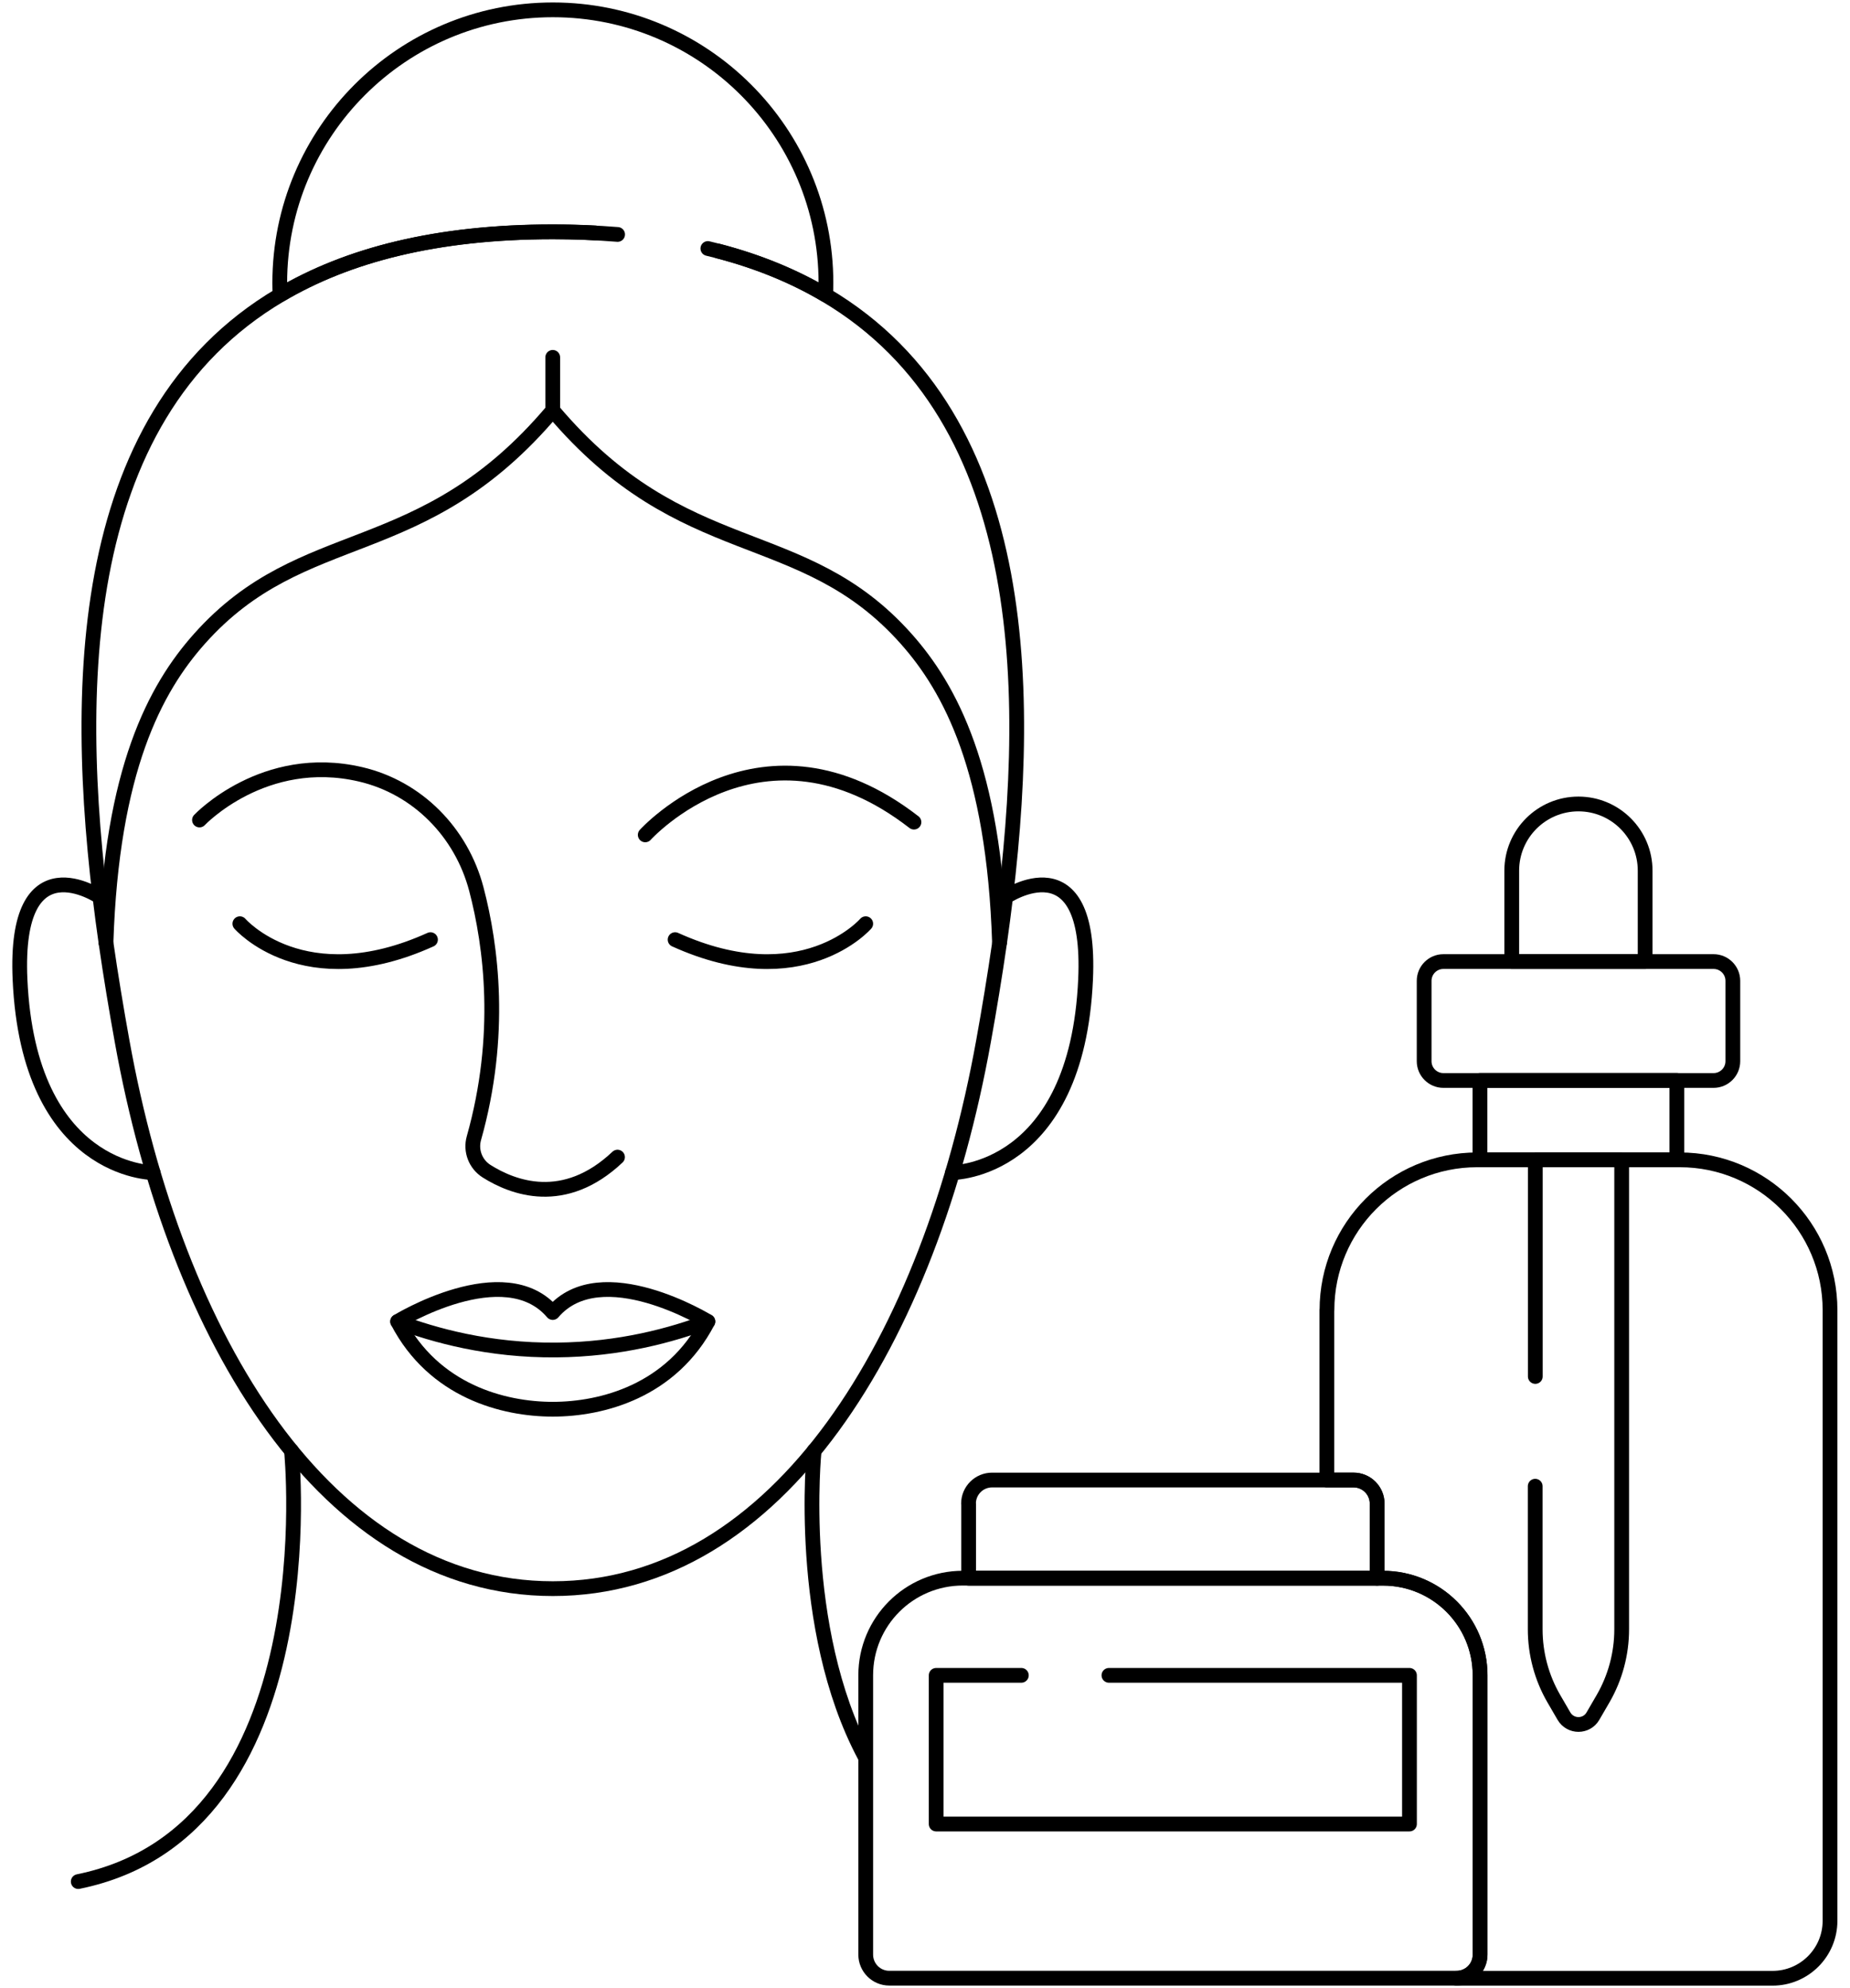
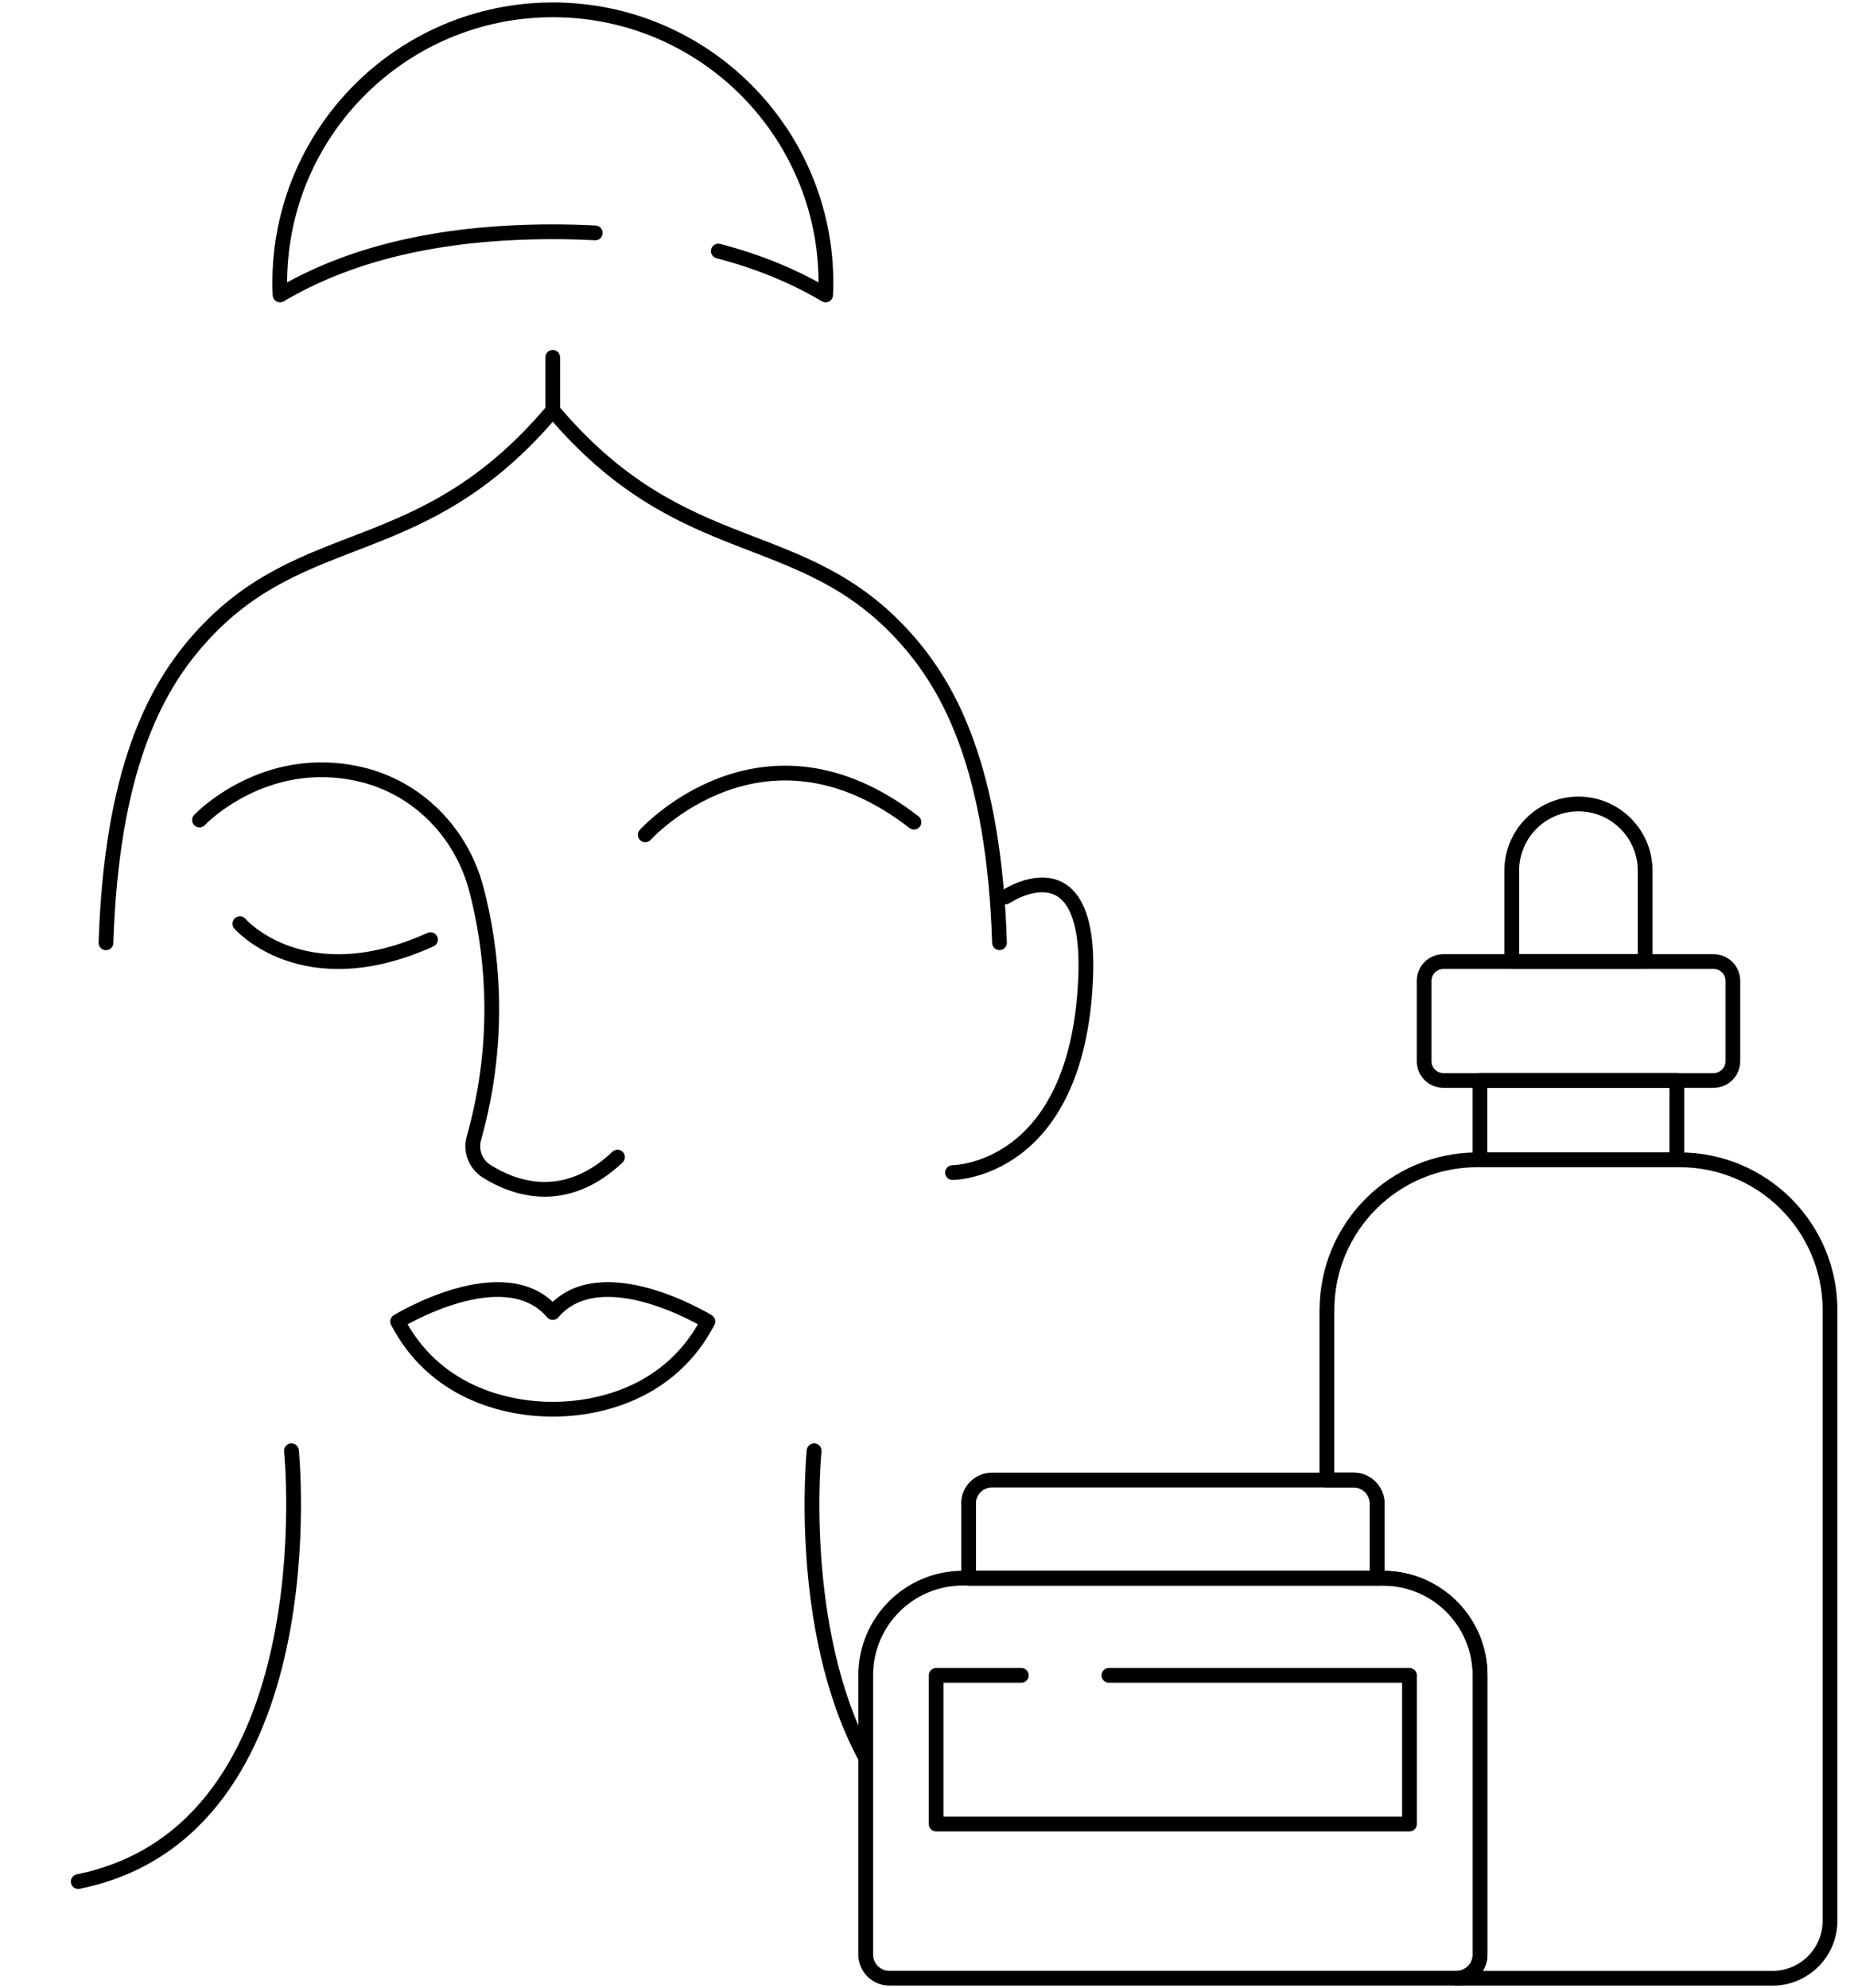
<svg xmlns="http://www.w3.org/2000/svg" width="94" height="101" viewBox="0 0 94 101" fill="none">
-   <path d="M20.204 67.136C22.059 67.836 24.847 68.613 28.267 68.582C31.511 68.556 34.158 67.815 35.967 67.136" stroke="black" stroke-width="0.75" stroke-linecap="round" stroke-linejoin="round" />
  <path d="M28.085 66.678C25.635 63.803 20.204 67.135 20.204 67.135C22.049 70.674 25.583 71.591 28.085 71.591C30.588 71.591 34.122 70.674 35.967 67.135C35.967 67.135 30.542 63.803 28.085 66.678Z" stroke="black" stroke-width="0.75" stroke-linecap="round" stroke-linejoin="round" />
-   <path d="M35.967 12.625C38.262 13.174 40.247 13.977 41.951 14.987C52.553 21.262 52.543 35.626 50.791 47.885C50.542 49.611 50.263 51.29 49.973 52.896C47.252 68.011 39.584 80.706 28.091 80.706C16.598 80.706 8.924 68.011 6.204 52.896C5.913 51.29 5.634 49.611 5.385 47.891C3.634 35.62 3.623 21.257 14.23 14.987C17.65 12.961 22.168 11.78 28.091 11.78C29.241 11.78 30.334 11.827 31.381 11.91" stroke="black" stroke-width="0.75" stroke-linecap="round" stroke-linejoin="round" />
  <path d="M30.246 11.832C29.547 11.796 28.832 11.775 28.091 11.775C22.168 11.775 17.65 12.957 14.23 14.983C14.22 14.78 14.214 14.578 14.214 14.376C14.214 6.713 20.427 0.5 28.091 0.5C35.754 0.5 41.967 6.713 41.967 14.376C41.967 14.578 41.962 14.78 41.951 14.983C40.376 14.05 38.568 13.293 36.5 12.755" stroke="black" stroke-width="0.75" stroke-linecap="round" stroke-linejoin="round" />
-   <path d="M5.079 45.565C5.079 45.565 0.696 42.595 1.017 49.756C1.457 59.57 7.779 59.57 7.779 59.57" stroke="black" stroke-width="0.75" stroke-linecap="round" stroke-linejoin="round" />
  <path d="M51.097 45.565C51.097 45.565 55.481 42.595 55.159 49.756C54.719 59.57 48.397 59.57 48.397 59.57" stroke="black" stroke-width="0.75" stroke-linecap="round" stroke-linejoin="round" />
  <path d="M10.136 41.658C10.136 41.658 13.406 38.192 18.318 39.337C21.215 40.011 23.448 42.291 24.204 45.171C24.961 48.052 25.552 52.602 24.08 57.82C23.899 58.457 24.158 59.141 24.723 59.499C26.059 60.343 28.666 61.343 31.376 58.783" stroke="black" stroke-width="0.75" stroke-linecap="round" stroke-linejoin="round" />
  <path d="M32.785 42.413C32.785 42.413 38.744 35.801 46.439 41.766" stroke="black" stroke-width="0.75" stroke-linecap="round" stroke-linejoin="round" />
  <path d="M12.188 46.926C12.188 46.926 15.416 50.657 21.873 47.735" stroke="black" stroke-width="0.75" stroke-linecap="round" stroke-linejoin="round" />
-   <path d="M43.988 46.926C43.988 46.926 40.76 50.657 34.303 47.735" stroke="black" stroke-width="0.75" stroke-linecap="round" stroke-linejoin="round" />
  <path d="M28.085 18.154V20.853C21.406 28.766 15.447 26.491 10.136 32.45C7.882 34.978 5.67 39.108 5.385 47.896" stroke="black" stroke-width="0.75" stroke-linecap="round" stroke-linejoin="round" />
  <path d="M28.085 20.848C34.764 28.76 40.723 26.485 46.035 32.444C48.288 34.973 50.501 39.103 50.786 47.891" stroke="black" stroke-width="0.75" stroke-linecap="round" stroke-linejoin="round" />
  <path d="M14.81 73.7C14.81 73.7 16.774 92.986 3.976 95.587" stroke="black" stroke-width="0.75" stroke-linecap="round" stroke-linejoin="round" />
  <path d="M41.366 73.7C41.366 73.7 40.449 82.68 43.936 89.209" stroke="black" stroke-width="0.75" stroke-linecap="round" stroke-linejoin="round" />
  <path d="M67.419 66.55V75.187H68.776C69.434 75.187 69.973 75.721 69.973 76.384V80.177H70.269C72.994 80.177 75.202 82.385 75.202 85.11V99.302C75.202 99.961 74.668 100.499 74.005 100.499H90.062C91.679 100.499 92.985 99.189 92.985 97.577V66.555C92.985 62.342 89.565 58.922 85.352 58.922H75.057C70.839 58.922 67.424 62.337 67.424 66.555L67.419 66.55Z" stroke="black" stroke-width="0.75" stroke-linecap="round" stroke-linejoin="round" />
  <path d="M75.197 58.916H85.202V54.885H75.197V58.916Z" stroke="black" stroke-width="0.75" stroke-linecap="round" stroke-linejoin="round" />
-   <path d="M78.01 69.927V58.916H82.399V82.772C82.399 84.005 82.073 85.223 81.456 86.291L80.938 87.182C80.611 87.747 79.798 87.747 79.466 87.182L78.948 86.291C78.331 85.223 78.005 84.011 78.005 82.772V75.502" stroke="black" stroke-width="0.75" stroke-linecap="round" stroke-linejoin="round" />
  <path d="M73.341 54.89H87.068C87.608 54.89 88.047 54.452 88.047 53.911V49.828C88.047 49.287 87.608 48.849 87.068 48.849H73.341C72.801 48.849 72.362 49.287 72.362 49.828V53.911C72.362 54.452 72.801 54.89 73.341 54.89Z" stroke="black" stroke-width="0.75" stroke-linecap="round" stroke-linejoin="round" />
  <path d="M83.591 48.849H76.813V44.232C76.813 42.361 78.331 40.843 80.202 40.843C82.073 40.843 83.591 42.361 83.591 44.232V48.849Z" stroke="black" stroke-width="0.75" stroke-linecap="round" stroke-linejoin="round" />
  <path d="M49.216 76.385V80.178H69.974V76.385C69.974 75.727 69.44 75.188 68.776 75.188H50.408C49.75 75.188 49.211 75.721 49.211 76.385H49.216Z" stroke="black" stroke-width="0.75" stroke-linecap="round" stroke-linejoin="round" />
  <path d="M43.988 85.106V99.298C43.988 99.956 44.521 100.495 45.185 100.495H74.01C74.668 100.495 75.207 99.961 75.207 99.298V85.106C75.207 82.38 72.999 80.173 70.274 80.173H48.921C46.195 80.173 43.988 82.38 43.988 85.106Z" stroke="black" stroke-width="0.75" stroke-linecap="round" stroke-linejoin="round" />
  <path d="M51.895 85.11H47.568V92.664H71.616V85.11H56.346" stroke="black" stroke-width="0.75" stroke-linecap="round" stroke-linejoin="round" />
</svg>